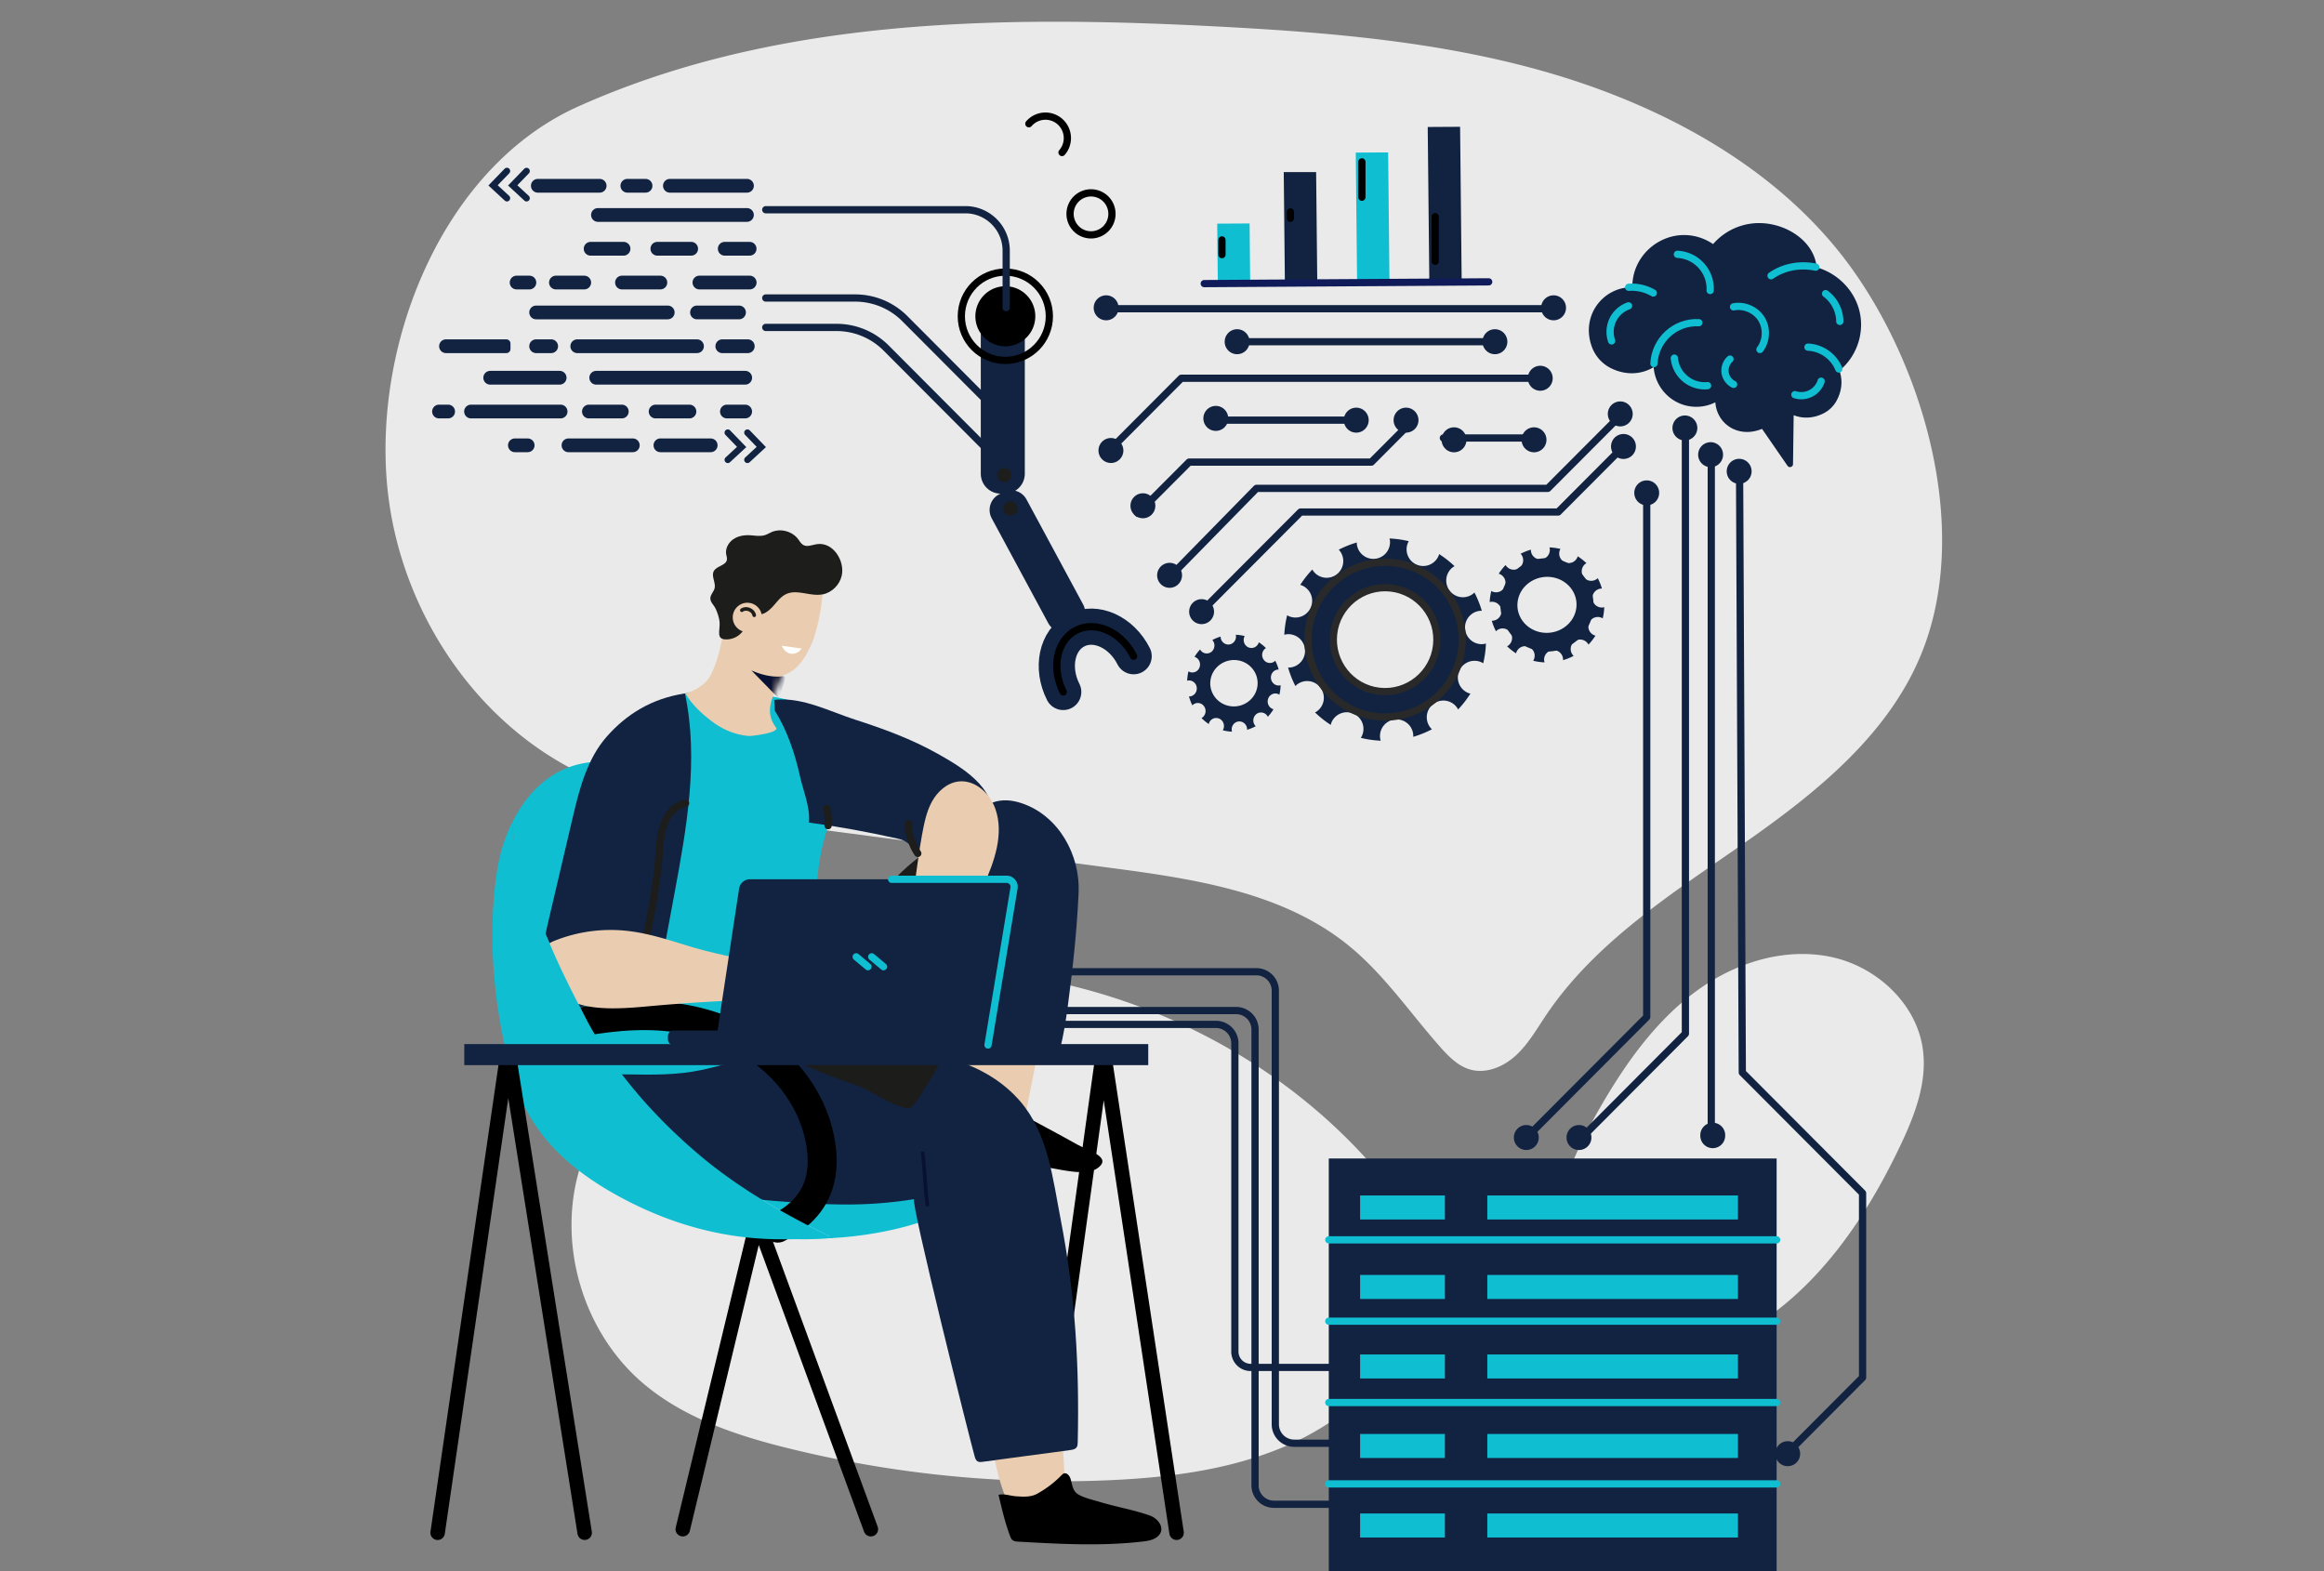
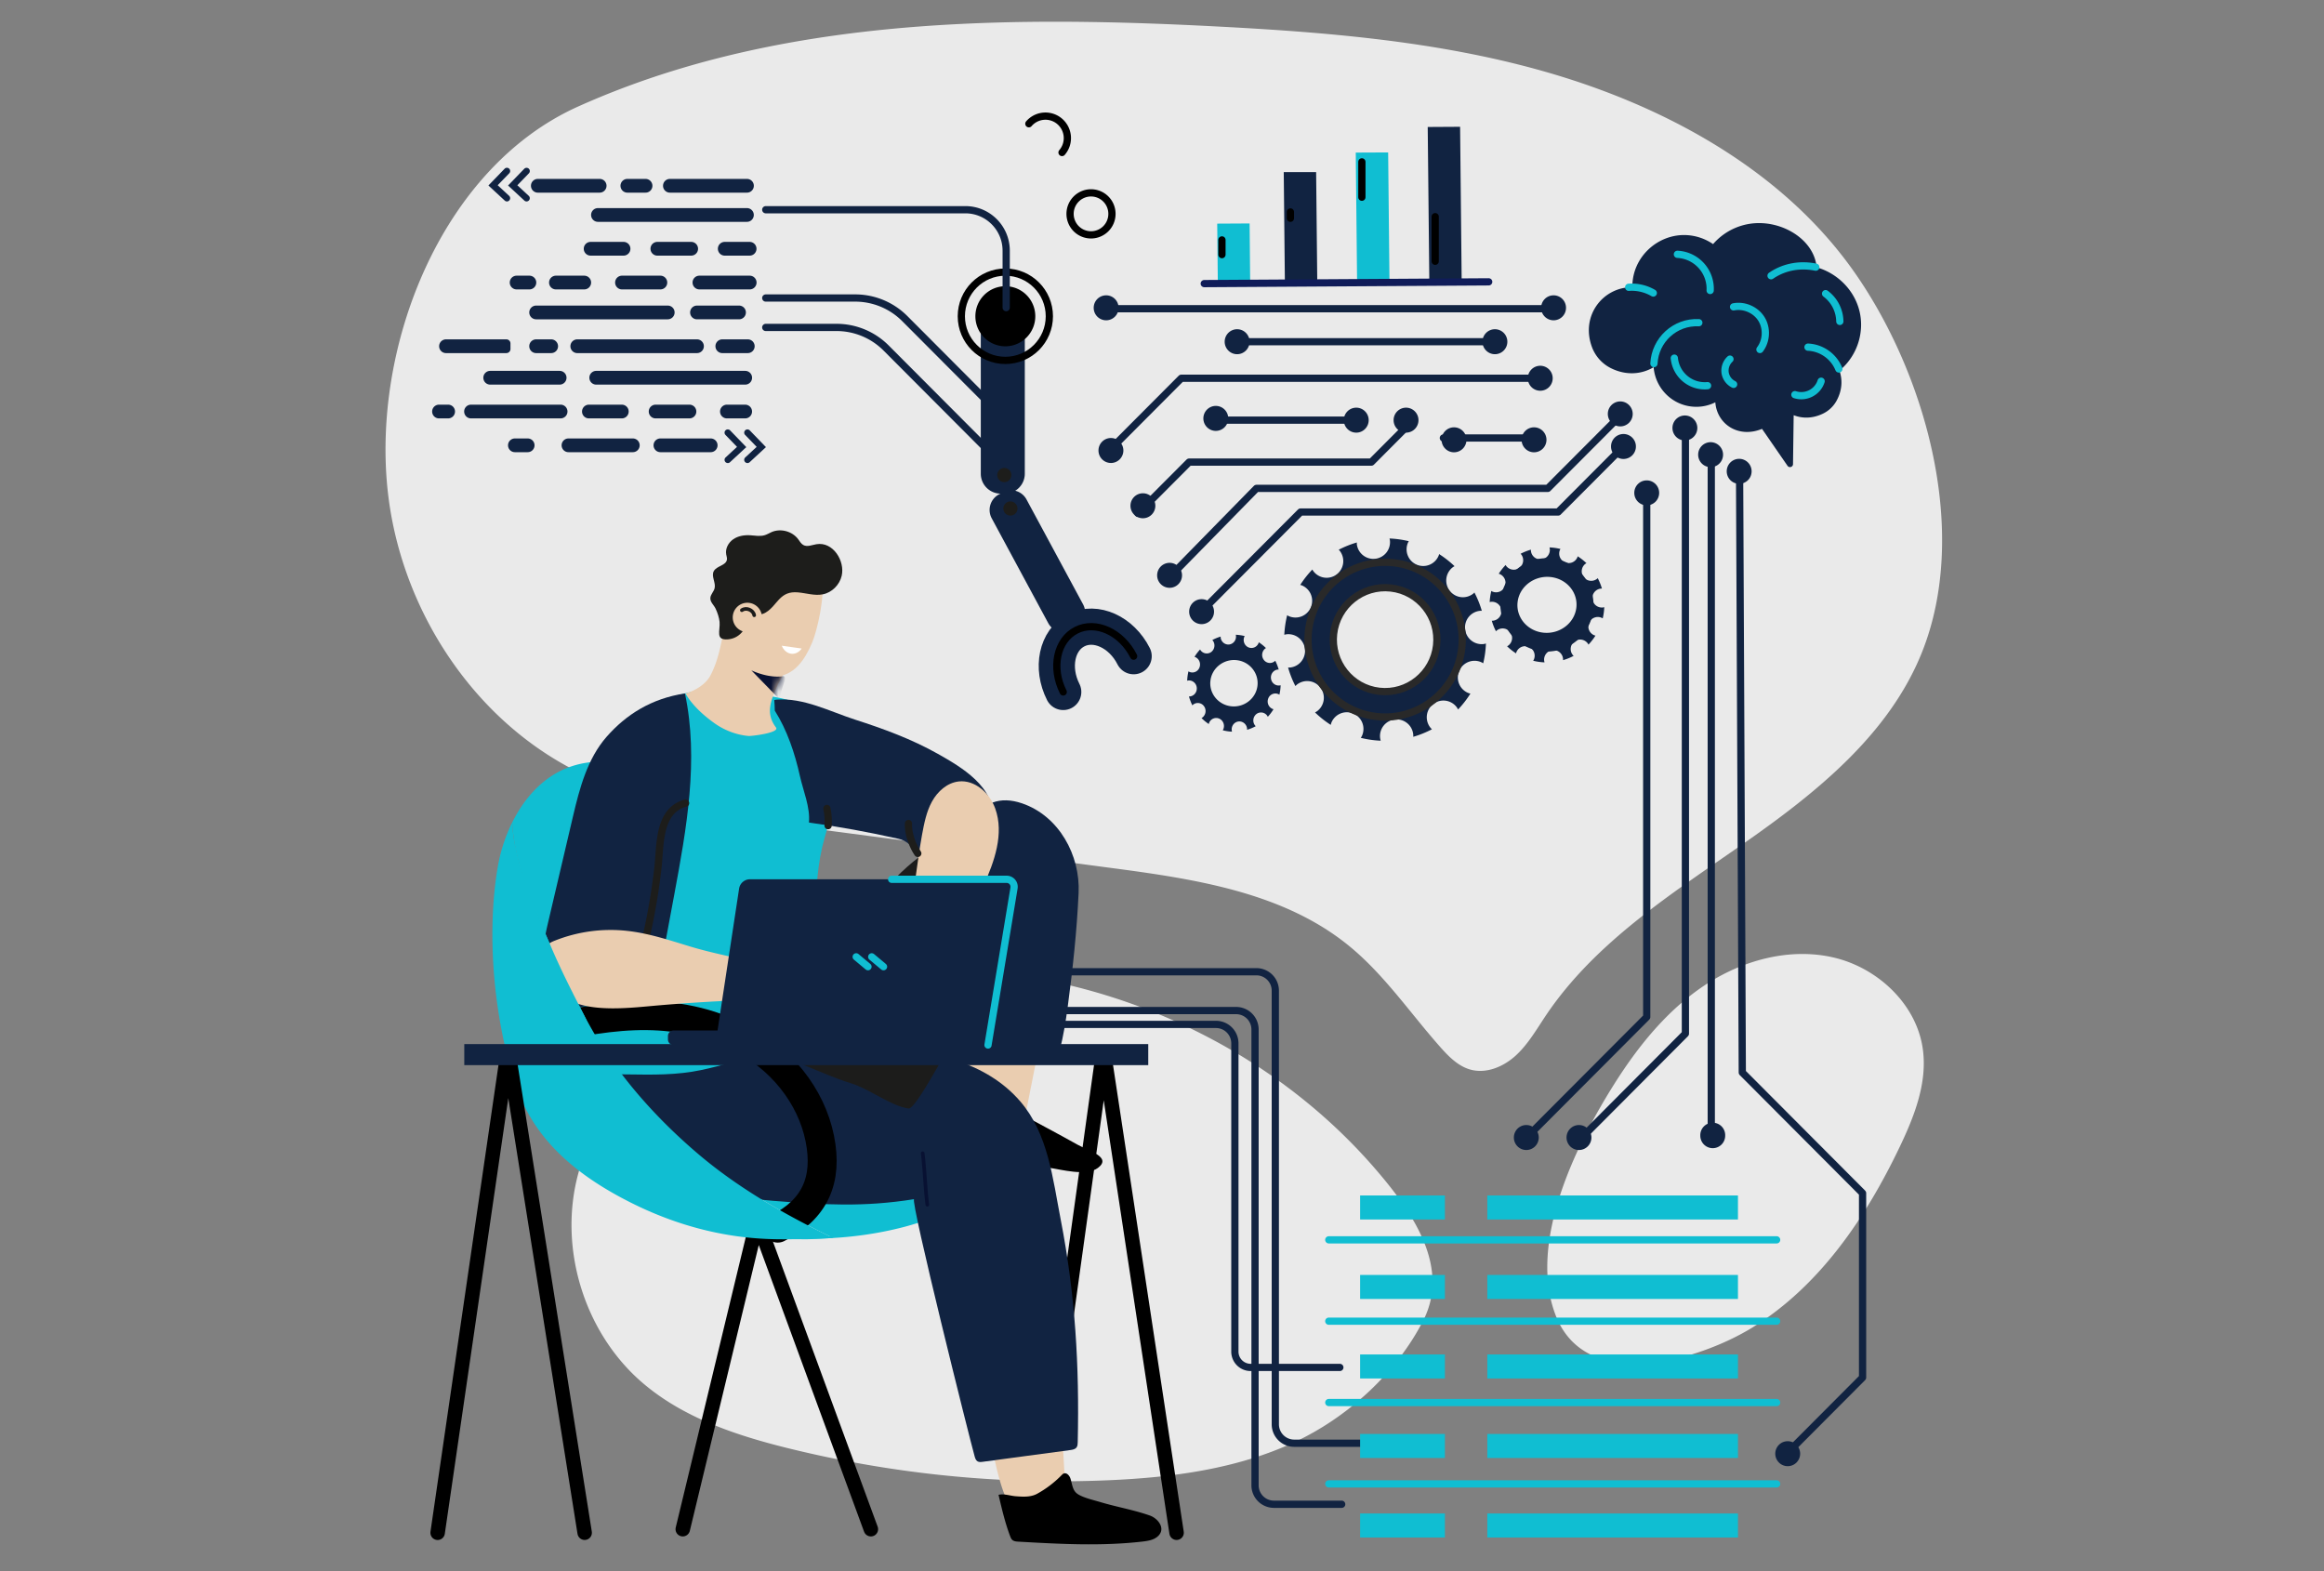
<svg xmlns="http://www.w3.org/2000/svg" width="321" height="217" fill="none">
  <rect width="100%" height="100%" fill="#808080" stroke="none" />
  <g clip-path="url(#a)">
    <path d="M190.034 161.539c-18.111-21.052-47.701-31.486-74.957-26.429-7.66 1.421-15.209 4.023-21.593 8.497-6.395 4.474-11.565 10.947-13.613 18.49-2.77 10.212.778 21.874 8.753 28.799 5.683 4.93 13.074 7.38 20.374 9.176a156.386 156.386 0 0 0 44.142 4.388c8.744-.38 17.614-1.542 25.559-5.215 7.34-3.388 14.213-9.592 17.908-16.897 3.797-7.498-1.718-15.163-6.573-20.809Zm32.833-11.647c3.334-5.311 7.36-10.323 12.576-13.793 5.215-3.469 11.757-5.265 17.852-3.835 6.095 1.431 11.468 6.478 12.301 12.703.621 4.606-1.164 9.176-3.161 13.366-4.697 9.847-11.092 19.287-20.359 25.014-7.37 4.556-22.991 9.248-27.21-1.689-3.863-10.049 2.826-23.517 8.001-31.766ZM132.98 3.294c11.727-.563 23.566-.243 35.232.37 15.199.797 30.494 2.05 45.134 6.22 16.444 4.687 32.868 13.494 42.867 27.824 9.856 14.123 15.905 35.92 9.211 52.503-4.555 11.282-14.574 19.302-24.532 26.257-9.958 6.955-20.556 13.666-27.343 23.756-1.286 1.912-2.445 3.957-4.132 5.524-1.688 1.568-4.082 2.602-6.303 1.994-1.703-.467-3.01-1.801-4.184-3.125-4.158-4.693-7.721-9.978-12.571-13.945-9.114-7.462-21.441-9.278-33.107-10.815-13.145-1.735-26.29-3.475-39.435-5.21-10.375-1.37-22.636-2.988-32.243-7.209-15.382-6.767-26.052-22.558-27.983-39.303C51.273 48.04 60.86 23.24 79.856 14.713 96.549 7.221 114.625 4.172 132.98 3.294Z" fill="#EAEAEA" />
    <path d="M185.317 207.778h-9.358a2.614 2.614 0 0 1-2.608-2.618v-62.958a2.614 2.614 0 0 0-2.607-2.618h-37.108" stroke="#112341" stroke-miterlimit="10" stroke-linecap="round" stroke-linejoin="round" />
    <path d="M188.118 199.347h-9.358a2.614 2.614 0 0 1-2.608-2.618V136.84a2.614 2.614 0 0 0-2.607-2.618h-37.108" stroke="#112341" stroke-miterlimit="10" stroke-linecap="round" stroke-linejoin="round" />
    <path d="M185.063 188.877h-12.322a2.18 2.18 0 0 1-2.175-2.187v-42.576a2.614 2.614 0 0 0-2.608-2.617h-45.515" stroke="#112341" stroke-miterlimit="10" stroke-linecap="round" stroke-linejoin="round" />
    <path d="m143.137 211.714 9.099-65.439c.015-.213.33-.228.361-.015l9.917 65.449m-68.207-.487 10.299-42.692 15.682 42.692" stroke="#000" stroke-width="2" stroke-miterlimit="10" stroke-linecap="round" stroke-linejoin="round" />
    <path d="M71.453 150.476c-.102-.279-.208-.553-.3-.837.092.284.188.563.3.837Z" fill="#7A5CE0" />
    <path d="M74.686 127.516c1.194 2.816 2.526 5.57 3.838 8.33 1.388 2.927 2.8 5.803 4.56 8.532 3.614 5.621 8.183 10.597 13.257 14.929 5.464 4.667 11.747 8.274 18.177 11.414l.158.076a55.04 55.04 0 0 1-4.001.015c-2.663-.086-5.312-.416-7.935-.892 2.333.608 4.697 1.07 7.173 1.146 4.056.132 8.148-.162 12.133-.949 3.95-.776 7.935-2.034 11.305-4.301 1.525-1.025 2.923-2.283 3.996-3.79a12.234 12.234 0 0 0 1.403-2.597c-.026-.096-.041-.198-.066-.299-1.947-7.133-8.159-8.061-13.715-11.226-5.866-3.338-10.883-8.183-14.385-13.966-3.249-5.367-5.16-11.378-7.757-17.059-2.425-5.301-5.572-8.036-11.122-9.978-4.118-1.446-8.667-2.435-12.8-1.04-3.685 1.242-6.41 4.205-8.159 7.756.28 4.804 2.105 9.587 3.94 13.899Z" fill="#10BED2" />
    <path d="M133.153 139.716c.031-2.79-.051-5.326.671-8.106.956-3.678 3.782-5.687 7.31-6.823.773-.248 1.627-.426 2.389-.142.879.33 1.444 1.197 1.789 2.08 1.108 2.841.534 6.026-.061 9.019a71681.83 71681.83 0 0 1-3.98 20.099c-.076.385-.188.821-.534 1.004-.264.142-.589.091-.884.03a38.149 38.149 0 0 1-8.642-2.83c1.159.548 1.932-13.702 1.942-14.331Zm7.229 39.573c2.206-.624 3.309-.822 5.439-1.664.005 9.735 1.367 26.145 1.321 28.945-2.739.31-4.88 1.324-7.65 1.355-2.17-3.374-3.055-12.921-4.285-16.614-.285-.852-1.52-5.113-2.903-9.962a162.159 162.159 0 0 0 8.078-2.06Z" fill="#EACDB0" />
    <path d="M135.319 159.759c3.156.73 6.394 1.065 9.597 1.537 1.688.248 5.134 1.212 6.72.03 2.013-1.496-1.281-2.369-2.775-3.201-2.568-1.44-5.17-2.81-7.757-4.21-2.39-1.294-5.46-4.053-7.895-1.385-1.565 1.715-1.748 4.454-1.926 6.651 1.367.05 2.689.268 4.036.578Z" fill="#000" />
    <path d="M84.268 148.35c1.459-4.621 8.062-5.681 12.144-5.352 8.484.685 16.993.893 25.431 1.583 6.873.563 14.355 2.055 19.083 7.553 3.863 4.495 4.483 10.679 5.581 16.309 2.023 10.425 2.592 20.2 2.353 30.767-.005.248-.015.512-.162.715-.193.259-.549.325-.869.365-4.036.543-8.067 1.086-12.104 1.624-.238.03-.498.06-.706-.066-.229-.137-.32-.416-.392-.67-.63-2.176-8.951-35.449-8.367-35.54-6.969 1.111-12.479.786-19.509.223-4.971-.4-10.024-1.263-14.36-3.728-4.194-2.394-9.81-8.436-8.123-13.783Z" fill="#112341" />
    <path d="M82.245 146.539c.498.751.462 1.441.711 1.847 1.276-.016 2.557.005 3.833.02 3.345.051 6.72.101 10.009-.594 2.862-.603 5.709-1.476 8.464-2.45 4.254-1.501 8.25-2.556 7.935-7.786-.392-6.742-1.205-15.234.691-21.808.767-2.653 1.179-4.632 2.328-7.143.315-.69.63-1.4.676-2.161.031-.543-.076-1.08-.203-1.608-2.12-8.629-9.308-8.73-16.938-9.41-1.179-.106-2.379-.208-3.548-.01-1.443.249-3.126.675-4.376 1.43-6.685 4.023-7.137 10.785-9.15 17.765-1.007 3.491-2.582 6.793-3.589 10.278-2.15 7.452-1.154 15.142 3.157 21.63Z" fill="#10BED2" />
    <path d="M149.023 206.469c.819.462 2.049.735 2.928.999 2.272.685 4.631 1.076 6.873 1.867 1.174.416 2.297 1.892 1.021 2.937-.559.457-1.311.568-2.023.655-5.688.659-11.437.339-17.156.015-.31-.015-.65-.046-.874-.269-.127-.127-.193-.294-.259-.462-.697-1.826-1.174-3.87-1.612-5.737.768-.188 1.576.132 2.349.193 1.001.076 2.089.157 3.004-.35a14.468 14.468 0 0 0 3.345-2.547c.091-.091.188-.193.305-.238.396-.163.788.269.925.68.264.796.274 1.689 1.027 2.166.04.03.091.06.147.091Z" fill="#000" />
    <path d="M132.909 137.87c-.066-.949.005-1.826.885-2.161 1.215-.462 1.626.193 2.409-1.076 1.5-2.44 2.562-5.483 3.579-8.157 1.225-3.221 3.528-7.426 3.406-10.886-.006-.177-.021-.37-.128-.517-.122-.168-.335-.239-.538-.294-1.8-.472-3.686-.421-5.541-.305-12.225.786-19.047 14.087-24.832 23.193-.874 1.375-5.952 7.984-7.284 7.878 4.672.37 8.271 2.744 12.591 4.053 2.654.802 5.571 3.176 8.052 3.515.803.112 4.077-5.925 4.555-6.716 1.25-2.07 3.019-4.433 2.978-6.944-.01-.493-.091-1.051-.132-1.583Z" fill="#1C1C1B" />
    <path d="M147.483 139.021c-.28 2.065-.595 4.048-1.108 6.062-.046.178-.092.36-.214.492-.193.213-.513.244-.803.229-.605-.036-1.195-.213-1.789-.325-3.711-.715-9.882 1.791-12.739-1.679-.574-.695-.757-1.634-.879-2.526-.875-6.473 1.189-12.799 1.103-19.302-.046-3.475 1.24-5.57 2.999-8.406 1.688-2.719 4.061-3.642 7.106-2.607 5.129 1.745 8.067 7.198 7.823 12.382-.239 5.23-.803 10.476-1.499 15.68Z" fill="#112341" />
    <path d="M99.731 88.74c-.05.629 1.261 2.06 1.657 2.511.636.715 1.373 1.273 2.267 1.623 2.323.919 4.758 1.005 6.578-.918.864-.913 1.454-2.05 1.947-3.21.752-1.766 1.794-6.631 1.322-8.488-.433-1.684-2.232-.218-3.874-.78-1.428-.493-2.516-.934-4.041-.665-1.357.238-2.664.913-3.518 2.019-.228.299-.437.598-.63.903-.452.963-.869 1.942-1.169 2.962-.249.852-.336 1.715-.473 2.577-.005.492-.03.979-.066 1.466Z" fill="#EACDB0" />
    <path d="M98.765 99.95c1.352.949 3.02 1.578 4.662 1.71.315.026 4.325-.426 3.751-1.182-1.505-1.993-.681-3.769.259-5.93.143-.335 1.408-2.379 1.276-2.607a.692.692 0 0 0-.142-.183c-.3-.289-.773-.284-1.19-.289a7.453 7.453 0 0 1-4.3-1.425c-.605-.431-1.149-.944-1.673-1.477-.299-.304-.843-1.364-1.296-1.4-.04-.005-.076.02-.112.036-.533 2.146-.793 4.028-1.865 6.082-.829 1.588-2.882 2.38-3.462 2.486.915 1.628 2.547 3.094 4.092 4.18Z" fill="#EACDB0" />
    <path d="M103.264 85.514c.041-.33.081-.736.386-.868.31-.137.641.112.971.188 1.052.238 2.028-.913 2.628-1.639.122-.147.244-.284.366-.41.692-.716 1.398-1.06 2.572-.964 1.159.096 2.318.497 3.457.274 1.266-.249 2.318-1.304 2.613-2.562.477-2.034-1.185-4.748-3.482-4.363-.62.102-1.291.416-1.835.102-.305-.178-.478-.508-.692-.792-.808-1.09-2.394-1.526-3.644-.999-.331.142-.636.34-.976.441-.656.203-1.358.046-2.039.01-.808-.045-1.652.097-2.318.559-.666.461-1.113 1.293-.965 2.09.04.233.132.466.101.705-.107.832-1.428.867-1.82 1.608-.376.71.31 1.582.117 2.364-.117.466-.533.827-.584 1.303-.061.589.483 1.005.716 1.497.26.543.499 1.258.555 1.851.106 1.228-.636 2.552 1.179 2.4 1.484-.132 2.511-1.324 2.694-2.795Z" fill="#1D1D1B" />
    <path d="M126.164 117.234c.716.862 1.301 1.745 3.36 1.608 2.613-.173 5.154-1.507 6.649-3.688.416-.609.757-1.283.854-2.014.594-4.388-4.331-7.234-7.478-9.009-3.604-2.034-7.503-3.465-11.432-4.728-3.482-1.121-7.127-3.064-10.878-2.76-.097.01-.198.026-.295.051.041.487.066.974.071 1.461 1.713 2.704 2.781 5.915 3.472 9.035.447 2.019 1.449 4.342 1.245 6.422 4.148.573 8.276 1.324 12.363 2.247 1.057.244 1.591.802 2.069 1.375Z" fill="#112341" />
-     <path d="M132.421 107.94c-1.591.178-2.923 1.375-3.695 2.78-.773 1.405-1.078 3.014-1.373 4.591-.838 4.51-1.113 9.735-2.623 14.057-.935 2.683-4.58 6.386-2.775 9.45.529.898 1.642 1.406 2.663 1.213 1.81-.34 2.649-2.374 3.422-4.048.991-2.161 2.46-3.825 3.776-5.722 1.642-2.374 2.832-5.286 4.021-7.909 1.525-3.363 2.877-7.193 1.632-10.668-.763-2.13-2.801-3.992-5.048-3.744Z" fill="#EACDB0" />
+     <path d="M132.421 107.94c-1.591.178-2.923 1.375-3.695 2.78-.773 1.405-1.078 3.014-1.373 4.591-.838 4.51-1.113 9.735-2.623 14.057-.935 2.683-4.58 6.386-2.775 9.45.529.898 1.642 1.406 2.663 1.213 1.81-.34 2.649-2.374 3.422-4.048.991-2.161 2.46-3.825 3.776-5.722 1.642-2.374 2.832-5.286 4.021-7.909 1.525-3.363 2.877-7.193 1.632-10.668-.763-2.13-2.801-3.992-5.048-3.744" fill="#EACDB0" />
    <mask id="b" style="mask-type:luminance" maskUnits="userSpaceOnUse" x="90" y="87" width="23" height="25">
      <path d="M112.271 104.303c.016-.071.021-.142.031-.213-.463-1.674-2.857-1.648-4.199-2.354a2.804 2.804 0 0 1-.701-.522c-.026-.025-.056-.051-.077-.081-.421-.457-.681-1.04-.777-1.705-.407-2.698.981-5.128 2.17-7.497a.67.67 0 0 0-.142-.183c-.3-.289-.773-.284-1.19-.289a7.454 7.454 0 0 1-4.3-1.425c-.605-.432-1.149-.944-1.672-1.477-.3-.304-.844-1.364-1.297-1.4-.04-.005-.076.02-.111.036-.534 2.146-.58 4.154-1.866 6.082-.488.725-1.062 1.375-1.749 1.852-.36.345-.798.598-1.398.7-.152.025-.31.04-.467.04-.061.01-.122.026-.188.03a.34.34 0 0 1-.193-.04c-.971-.04-1.973-.274-2.715.3-.35.268-.57.674-.742 1.085-1.266 3.013-.376 6.945 1.22 9.659 1.215 2.069 3.355 3.977 5.678 4.626 2.211.619 4.524.096 6.628-.67.926-.334 1.8-.669 2.644-1.06 2.536-1.167 4.722-2.47 5.388-5.357.005-.035.015-.086.025-.137Z" fill="#fff" />
    </mask>
    <g mask="url(#b)">
      <path d="M103.864 92.63c.061.031.132.062.208.092 1.322.543 2.771.878 4.158.675.346.147.234.436.056.948a34.38 34.38 0 0 0-.661 2.192c-1.281-1.314-2.567-2.628-3.848-3.947.031.016.056.03.087.04Z" fill="#081132" />
    </g>
    <path d="M83.765 101.792c-2.628 3.013-3.706 7.077-4.6 10.881-1.155 4.916-2.309 9.836-3.462 14.752-.27 1.157-.544 2.318-.575 3.505-.056 1.903.493 4.322.936 6.154.569 2.353 1.972 2.206 4.061 1.998 3.304-.33 7.793-1.329 10.024-4.033 1.057-1.283 1.398-2.998 1.708-4.641.422-2.253.839-4.505 1.26-6.762 1.714-9.207 3.432-18.704 1.49-27.865-4.626.695-8.138 2.917-10.842 6.011Z" fill="#112341" />
    <path d="M94.699 110.933c-3.818 1-3.477 5.9-3.823 8.918a88.517 88.517 0 0 1-2.536 13.225" stroke="#1D1D1B" stroke-miterlimit="10" stroke-linecap="round" stroke-linejoin="round" />
    <path d="M135.247 121.713c-1.458 6.316-4.803 15.913-4.864 22.396" stroke="#081132" stroke-width=".5" stroke-miterlimit="10" stroke-linecap="round" stroke-linejoin="round" />
    <path d="M107.981 89.192c.229.593.732 1.03 1.281 1.105.549.076 1.123-.203 1.464-.72" fill="#fff" />
    <path d="M72.632 142.735c10.573-2.41 19.53-4.165 29.046.324 6.196 2.922 10.375 8.37 11.549 14.169 1.174 5.798-.712 9.856-5.805 12.408" stroke="#000" stroke-width="4" stroke-miterlimit="10" stroke-linecap="round" stroke-linejoin="round" />
    <path d="M128.085 166.409c-.289-2.196-.356-4.92-.64-7.117m3.085-13.057c-6.806-1.04-11.183-.127-19.946-.127" stroke="#081132" stroke-width=".5" stroke-miterlimit="10" stroke-linecap="round" stroke-linejoin="round" />
    <path d="M101.21 85.28c0 1.116.905 2.024 2.018 2.024a2.023 2.023 0 0 0 2.018-2.024 2.023 2.023 0 0 0-2.018-2.024 2.02 2.02 0 0 0-2.018 2.024Z" fill="#EACDB0" />
    <path d="M115.143 170.995c-.05-.025-.579-.249-.63-.274-6.43-3.14-12.713-6.747-18.178-11.414-5.073-4.327-9.642-9.308-13.257-14.929-1.753-2.729-3.166-5.605-4.56-8.532-1.31-2.765-2.642-5.514-3.837-8.33-1.83-4.317-3.655-9.095-3.95-13.894a22.79 22.79 0 0 0-2.008 6.295c-1.55 9.309-.488 20.717 2.425 29.717.092.284.203.558.3.837 1.942 5.356 5.861 10.14 13.201 14.315 13.013 7.401 23.332 6.29 25.996 6.382 1.332.045 3.167-.117 4.498-.173Z" fill="#10BED2" />
    <path d="M89.25 129.018c2.048.446 4.056 1.106 6.064 1.714 3.192.969 6.425 1.527 9.663 2.395.92.248 1.855.487 2.811.497 1.637.015 3.223-.649 4.86-.685 2.19-.051 4.33 1.177 5.52 3.003 2.003 3.074-1.317 2.252-3.411 2.222-1.632-.025-3.263-.046-4.89-.071-6.41-.091-12.474.233-18.904.776-3.493.294-9.587 1.116-12.693-.964-1.51-1.009-4-5.93-2.613-7.401.26-.274.62-.431.97-.573a20.85 20.85 0 0 1 9.928-1.36c.905.097 1.805.249 2.694.447Z" fill="#EACDB0" />
    <path d="M70.177 128.206c.107 1.314.32 2.623.529 3.896.264 1.623.534 3.252.93 4.845.35 1.4.819 2.81 1.728 3.926 1.495 1.831 4.214 2.546 6.44 1.806 1.755-.578 1.51-1.208.763-2.663-1.55-3.024-3.161-6.189-4.493-9.334-1.347-3.186-2.593-6.204-3.696-9.486a43.108 43.108 0 0 1-.666-2.085 24.255 24.255 0 0 1-.686-3.191c.137.959-.147 2.171-.244 3.135a79.053 79.053 0 0 1-.391 3.282c-.275 1.943-.376 3.896-.214 5.869Z" fill="#10BED2" />
    <path d="m60.448 211.714 9.536-65.439c.02-.213.346-.228.376-.015l10.395 65.449" stroke="#000" stroke-width="2" stroke-miterlimit="10" stroke-linecap="round" stroke-linejoin="round" />
    <path d="M158.6 144.216H64.128v2.907H158.6v-2.907Z" fill="#112341" />
    <path d="M104.174 84.986c-.122-.73-1.113-1.136-1.708-.7" stroke="#1C1C1B" stroke-width=".5" stroke-miterlimit="10" stroke-linecap="round" stroke-linejoin="round" />
    <path d="M135.552 144.343h-42.52a.771.771 0 0 1-.773-.771v-.462c0-.426.345-.771.772-.771h42.521c.427 0 .773.345.773.771v.462a.772.772 0 0 1-.773.771Z" fill="#112341" />
    <path d="M136.468 144.343H98.806l3.279-21.585a1.525 1.525 0 0 1 1.494-1.309h34.673c.894 0 1.57.807 1.433 1.71l-3.217 21.184Z" fill="#112341" />
    <path d="m120.405 132.163 1.631 1.365m-3.777-1.365 1.632 1.365" stroke="#10BED2" stroke-miterlimit="10" stroke-linecap="round" stroke-linejoin="round" />
    <path d="M125.483 113.744c-.102 1.41.65 3.241 1.286 4.134" stroke="#1D1D1B" stroke-miterlimit="10" stroke-linecap="round" stroke-linejoin="round" />
    <path d="M211.455 75.921a8.069 8.069 0 0 0-1.423.568c.03.036.066.066.091.102.438.578.321 1.4-.254 1.836a1.304 1.304 0 0 1-1.83-.259c-.03-.04-.051-.086-.076-.127a7.79 7.79 0 0 0-.951 1.208c.046.015.092.025.138.046.666.284.976 1.05.696 1.72a1.304 1.304 0 0 1-1.713.694c-.051-.02-.097-.05-.147-.081a8.03 8.03 0 0 0-.224 1.537.793.793 0 0 1 .158-.036 1.308 1.308 0 0 1 1.458 1.142 1.308 1.308 0 0 1-1.138 1.46c-.061.011-.122.006-.188.006.147.512.34 1 .574 1.456a1.82 1.82 0 0 1 .137-.127 1.303 1.303 0 0 1 1.83.259c.437.578.321 1.4-.254 1.836-.056.04-.112.071-.173.107.376.365.793.695 1.236.979a.895.895 0 0 1 .061-.193 1.304 1.304 0 0 1 1.713-.695c.665.284.976 1.05.696 1.72a2.245 2.245 0 0 1-.102.187 7.626 7.626 0 0 0 1.566.224 1.33 1.33 0 0 1-.046-.203 1.309 1.309 0 1 1 2.598-.32c.01.071.01.147.005.218a7.582 7.582 0 0 0 1.464-.593 1.378 1.378 0 0 1-.143-.153c-.437-.578-.32-1.4.255-1.836a1.303 1.303 0 0 1 1.83.259c.04.056.076.117.106.177.361-.38.687-.796.966-1.243a1.252 1.252 0 0 1-.183-.055 1.315 1.315 0 0 1-.696-1.72 1.304 1.304 0 0 1 1.713-.695c.061.025.117.06.168.091a7.8 7.8 0 0 0 .213-1.552c-.056.015-.112.03-.173.04a1.309 1.309 0 0 1-1.459-1.14 1.31 1.31 0 0 1 1.139-1.462c.056-.005.117-.005.173-.005a8.323 8.323 0 0 0-.58-1.44c-.035.035-.071.076-.117.106a1.304 1.304 0 0 1-1.83-.259c-.437-.578-.32-1.4.255-1.836.04-.03.086-.056.132-.081a8.098 8.098 0 0 0-1.21-.949c-.015.046-.025.092-.041.137a1.304 1.304 0 0 1-1.713.695 1.314 1.314 0 0 1-.696-1.72c.02-.045.046-.086.071-.126a7.9 7.9 0 0 0-1.515-.213c.01.045.026.086.031.132a1.31 1.31 0 1 1-2.598.32v-.143Zm1.561 2.323a5.336 5.336 0 0 1 5.942 4.647c.361 2.927-1.713 5.595-4.631 5.96a5.335 5.335 0 0 1-5.942-4.646c-.361-2.927 1.713-5.595 4.631-5.96Z" fill="#112341" />
    <path d="M212.96 89.952c3.522.396 6.704-2.156 7.101-5.691.396-3.53-2.15-6.727-5.673-7.122-3.523-.396-6.705 2.156-7.101 5.686-.392 3.536 2.15 6.732 5.673 7.127Zm-3.34-6.817c.259-2.12 2.293-3.663 4.529-3.435 2.237.229 3.843 2.136 3.579 4.256-.259 2.12-2.293 3.663-4.529 3.435-2.237-.224-3.843-2.13-3.579-4.256Zm-41.011 4.793a6.105 6.105 0 0 0-1.159.477l.076.087a1.132 1.132 0 0 1-.203 1.547 1.043 1.043 0 0 1-1.495-.224c-.025-.035-.041-.07-.066-.106-.29.314-.549.654-.773 1.02.036.01.077.02.112.035.544.239.798.888.569 1.45a1.048 1.048 0 0 1-1.397.584c-.041-.02-.082-.045-.117-.066a6.405 6.405 0 0 0-.178 1.294c.04-.01.086-.025.132-.03.585-.072 1.118.36 1.189.963.072.604-.34 1.157-.925 1.233-.051.005-.101.005-.152.005.122.431.279.842.473 1.233.035-.036.071-.076.111-.107a1.043 1.043 0 0 1 1.495.223 1.13 1.13 0 0 1-.204 1.548.785.785 0 0 1-.142.086c.31.31.646.588 1.007.827.015-.056.025-.107.045-.163a1.05 1.05 0 0 1 1.398-.583c.544.238.798.888.57 1.451a1.551 1.551 0 0 1-.082.157c.412.107.839.173 1.276.193a.964.964 0 0 1-.035-.173c-.077-.608.34-1.156.925-1.232.584-.071 1.118.36 1.189.963.005.061.005.122.005.183a6.184 6.184 0 0 0 1.195-.497c-.041-.041-.082-.081-.117-.127a1.132 1.132 0 0 1 .203-1.547 1.043 1.043 0 0 1 1.495.223c.035.046.061.102.086.152.295-.32.559-.67.788-1.045-.051-.015-.102-.025-.152-.05-.544-.239-.799-.888-.57-1.451a1.05 1.05 0 0 1 1.398-.584c.051.02.092.051.137.082.097-.427.158-.863.168-1.31-.046.011-.091.026-.142.031-.585.071-1.119-.36-1.19-.964-.076-.608.341-1.156.925-1.232.046-.005.097-.005.143-.005a7.058 7.058 0 0 0-.478-1.218c-.031.03-.061.061-.097.092a1.042 1.042 0 0 1-1.494-.224 1.132 1.132 0 0 1 .203-1.547c.036-.025.071-.045.107-.066a6.51 6.51 0 0 0-.991-.801 1.05 1.05 0 0 1-1.434.7c-.544-.239-.798-.888-.569-1.451.015-.04.036-.071.056-.107a6.256 6.256 0 0 0-1.235-.182c.01.035.02.07.025.111.076.61-.341 1.157-.925 1.233-.585.071-1.118-.36-1.19-.964.011-.05.011-.086.011-.127Zm1.275 1.963c2.379-.299 4.555 1.462 4.855 3.937.3 2.47-1.383 4.718-3.762 5.017-2.379.3-4.554-1.461-4.854-3.936-.3-2.47 1.383-4.718 3.761-5.018Z" fill="#112341" />
    <path d="M169.94 99.119c2.527.3 4.804-1.583 5.078-4.205.275-2.618-1.555-4.997-4.081-5.296-2.527-.3-4.804 1.582-5.079 4.205-.279 2.618 1.556 4.997 4.082 5.296Zm-2.75-5.098c.204-1.755 1.83-3.029 3.62-2.836 1.789.193 3.08 1.78 2.877 3.536-.204 1.755-1.83 3.028-3.62 2.835-1.794-.192-3.085-1.78-2.877-3.535Zm20.221-19.089a13.57 13.57 0 0 0-2.501 1c.056.06.117.11.163.177a2.312 2.312 0 0 1-.447 3.231 2.297 2.297 0 0 1-3.223-.451c-.056-.071-.092-.152-.137-.224a14.088 14.088 0 0 0-1.673 2.126c.082.025.163.04.244.076a2.306 2.306 0 0 1 1.22 3.023 2.303 2.303 0 0 1-3.014 1.228c-.092-.04-.173-.091-.254-.142-.219.878-.351 1.78-.397 2.704.092-.026.183-.05.28-.066a2.303 2.303 0 0 1 2.567 2.009 2.303 2.303 0 0 1-1.998 2.572c-.112.015-.218.01-.325.005a13.76 13.76 0 0 0 1.011 2.561c.077-.076.153-.157.239-.223a2.297 2.297 0 0 1 3.223.452 2.311 2.311 0 0 1-.447 3.231 2.321 2.321 0 0 1-.305.183 13.885 13.885 0 0 0 2.17 1.719c.031-.111.056-.223.102-.335a2.302 2.302 0 0 1 3.014-1.227 2.305 2.305 0 0 1 1.22 3.023c-.05.117-.117.229-.183.33.89.223 1.81.355 2.75.396a2.171 2.171 0 0 1-.081-.355 2.302 2.302 0 0 1 1.998-2.572 2.303 2.303 0 0 1 2.567 2.009c.015.126.015.253.01.38a14.022 14.022 0 0 0 2.582-1.04 2.077 2.077 0 0 1-.249-.269 2.312 2.312 0 0 1 .447-3.231 2.297 2.297 0 0 1 3.223.451c.076.102.132.208.188.315a13.94 13.94 0 0 0 1.703-2.192c-.112-.03-.218-.055-.325-.101a2.307 2.307 0 0 1 1.794-4.251c.107.046.204.107.3.162a13.76 13.76 0 0 0 .376-2.729c-.101.025-.198.056-.305.071a2.303 2.303 0 0 1-2.567-2.009 2.303 2.303 0 0 1 1.998-2.572c.102-.015.203-.01.305-.005a13.781 13.781 0 0 0-1.022-2.531c-.066.066-.127.132-.203.188a2.297 2.297 0 0 1-3.223-.452 2.312 2.312 0 0 1 .447-3.231c.077-.056.158-.097.234-.142a14.024 14.024 0 0 0-2.13-1.67c-.025.082-.04.163-.076.24A2.303 2.303 0 0 1 195.687 78a2.307 2.307 0 0 1-1.22-3.023c.035-.082.081-.153.122-.224a14.044 14.044 0 0 0-2.664-.375c.016.076.041.152.051.228a2.303 2.303 0 0 1-1.998 2.572 2.304 2.304 0 0 1-2.567-2.009c-.005-.076 0-.157 0-.238Zm2.827 4.743c4.778-.593 9.134 2.81 9.724 7.604.589 4.794-2.801 9.162-7.579 9.755s-9.135-2.81-9.724-7.604c-.595-4.794 2.8-9.162 7.579-9.755Z" fill="#112341" />
    <path d="M190.131 98.972c5.835.654 11.117-3.576 11.773-9.43.655-5.855-3.564-11.15-9.399-11.81-5.836-.654-11.117 3.571-11.773 9.43-.656 5.854 3.563 11.155 9.399 11.81Zm-5.927-11.419c.437-3.931 3.985-6.777 7.909-6.336 3.919.441 6.756 3.997 6.314 7.934-.437 3.931-3.986 6.777-7.91 6.336-3.919-.441-6.75-3.997-6.313-7.934Z" fill="#112341" stroke="#292929" stroke-miterlimit="10" stroke-linecap="round" stroke-linejoin="round" />
    <path d="M142.11 17.092a3.022 3.022 0 0 1 4.27-.314 3.042 3.042 0 0 1 .31 4.286m4.005 11.378a2.897 2.897 0 0 0 2.893-2.901 2.897 2.897 0 0 0-2.893-2.902 2.897 2.897 0 0 0-2.892 2.902 2.897 2.897 0 0 0 2.892 2.901Z" stroke="#000" stroke-miterlimit="10" stroke-linecap="round" stroke-linejoin="round" />
    <path d="M225.47 39.676c-.061-4.17 3.532-7.39 7.467-7.203a7.127 7.127 0 0 1 3.68 1.243 8.409 8.409 0 0 1 6.766-2.892c3.68.178 7.238 2.674 7.538 6.098 3.604 1.03 6.319 4.383 6.131 8.299a8.28 8.28 0 0 1-2.979 5.98c.437 1.243.391 2.7-.402 4.155a4.24 4.24 0 0 1-1.901 1.79c-1.469.696-2.852.66-4.021.204l-.091 6.757c-.005.406-.529.563-.758.233l-3.522-5.103c-3.284 1.35-6.232-.675-6.451-3.668a5.832 5.832 0 0 1-2.902.614c-3.015-.142-5.383-2.521-5.617-5.463-1.647.984-3.792 1.192-5.927.121a5.329 5.329 0 0 1-2.578-2.86c-1.652-4.384 1.546-8.366 5.567-8.305Z" fill="#112341" />
    <path d="M249.727 47.95a4.855 4.855 0 0 1 4.26 3.013l-4.26-3.013Z" fill="#112341" />
    <path d="M249.727 47.95a4.855 4.855 0 0 1 4.26 3.013" stroke="#10BED2" stroke-miterlimit="10" stroke-linecap="round" stroke-linejoin="round" />
    <path d="M228.448 50.222c.158-3.277 2.933-5.808 6.202-5.65l-6.202 5.65Z" fill="#112341" />
    <path d="M228.448 50.222c.158-3.277 2.933-5.808 6.202-5.65" stroke="#10BED2" stroke-miterlimit="10" stroke-linecap="round" stroke-linejoin="round" />
    <path d="M224.961 39.681a5.928 5.928 0 0 1 3.396.792l-3.396-.792Z" fill="#112341" />
    <path d="M224.961 39.681a5.928 5.928 0 0 1 3.396.792" stroke="#10BED2" stroke-miterlimit="10" stroke-linecap="round" stroke-linejoin="round" />
    <path d="M231.691 35.126a4.767 4.767 0 0 1 4.524 4.997l-4.524-4.997Z" fill="#112341" />
    <path d="M231.691 35.126a4.767 4.767 0 0 1 4.524 4.997" stroke="#10BED2" stroke-miterlimit="10" stroke-linecap="round" stroke-linejoin="round" />
    <path d="M235.855 53.271a4.22 4.22 0 0 1-4.591-3.804l4.591 3.804Z" fill="#112341" />
    <path d="M235.855 53.271a4.22 4.22 0 0 1-4.591-3.804" stroke="#10BED2" stroke-miterlimit="10" stroke-linecap="round" stroke-linejoin="round" />
    <path d="M222.603 47.087a3.806 3.806 0 0 1 2.338-4.839l-2.338 4.84Z" fill="#112341" />
-     <path d="M222.603 47.087a3.806 3.806 0 0 1 2.338-4.839" stroke="#10BED2" stroke-miterlimit="10" stroke-linecap="round" stroke-linejoin="round" />
    <path d="M251.541 52.657a2.877 2.877 0 0 1-3.624 1.857l3.624-1.857Z" fill="#112341" />
    <path d="M251.541 52.657a2.877 2.877 0 0 1-3.624 1.857" stroke="#10BED2" stroke-miterlimit="10" stroke-linecap="round" stroke-linejoin="round" />
    <path d="M244.623 38.088c1.744-1.207 3.945-1.643 6.181-1.187l-6.181 1.187Z" fill="#112341" />
    <path d="M244.623 38.088c1.744-1.207 3.945-1.643 6.181-1.187" stroke="#10BED2" stroke-miterlimit="10" stroke-linecap="round" stroke-linejoin="round" />
    <path d="M252.156 40.559a4.873 4.873 0 0 1 1.968 3.835l-1.968-3.835Z" fill="#112341" />
    <path d="M252.156 40.559a4.873 4.873 0 0 1 1.968 3.835" stroke="#10BED2" stroke-miterlimit="10" stroke-linecap="round" stroke-linejoin="round" />
    <path d="M239.443 42.385c1.464-.294 3.071.406 3.859 1.68.787 1.272.696 3.028-.214 4.21" fill="#112341" />
    <path d="M239.443 42.385c1.464-.294 3.071.406 3.859 1.68.787 1.272.696 3.028-.214 4.21" stroke="#10BED2" stroke-miterlimit="10" stroke-linecap="round" stroke-linejoin="round" />
    <path d="M238.95 49.604a2.183 2.183 0 0 0-.671 1.877 2.156 2.156 0 0 0 1.174 1.608" fill="#112341" />
    <path d="M238.95 49.604a2.183 2.183 0 0 0-.671 1.877 2.156 2.156 0 0 0 1.174 1.608" stroke="#10BED2" stroke-miterlimit="10" stroke-linecap="round" stroke-linejoin="round" />
    <path d="m201.675 17.513.218 21.412-4.468.02-.223-21.406 4.473-.026Z" fill="#112341" />
    <path d="m191.737 21.054.183 17.922-4.473.026-.183-17.928 4.473-.02Z" fill="#10BED2" />
    <path d="m177.316 23.768.158 15.284 4.473-.02-.158-15.264h-4.473Z" fill="#112341" />
    <path d="m172.599 30.865.081 8.218-4.468.02-.086-8.213 4.473-.025Z" fill="#10BED2" />
    <path d="m205.625 38.93-39.289.244" stroke="#101C59" stroke-miterlimit="10" stroke-linecap="round" stroke-linejoin="round" />
    <path d="M188.108 22.358v4.88m10.126 2.688v6.164m-29.453-2.953v2.035m9.455-5.895v.872" stroke="#000" stroke-miterlimit="10" stroke-linecap="round" stroke-linejoin="round" />
    <path d="M114.381 114.048c.056-.796 0-1.603-.168-2.384" stroke="#1D1D1B" stroke-miterlimit="10" stroke-linecap="round" stroke-linejoin="round" />
    <path d="m223.919 57.299-10.131 10.16h-40.239l-12.494 12.749" stroke="#112341" stroke-miterlimit="10" stroke-linecap="round" stroke-linejoin="round" />
    <path d="m224.239 61.672-9.022 9.05h-35.573L165.869 84.54m48.717-41.901h-61.802m59.962 9.607h-49.581l-10.446 10.48m42.226-4.443-5.526 5.545h-25.172l-7.06 7.081m9.764-12.874h20.379M206.484 47.2h-35.608m28.486 13.3h13.013" stroke="#112341" stroke-miterlimit="10" stroke-linecap="round" stroke-linejoin="round" />
    <path d="M216.304 42.517a1.72 1.72 0 0 1-1.718 1.725 1.72 1.72 0 0 1-1.718-1.725 1.72 1.72 0 0 1 1.718-1.725 1.72 1.72 0 0 1 1.718 1.725Zm-61.801 0a1.72 1.72 0 0 1-1.718 1.725 1.72 1.72 0 0 1-1.719-1.725 1.72 1.72 0 0 1 1.719-1.725c.95 0 1.718.771 1.718 1.725Zm57.384 19.956c.949 0 1.718-.772 1.718-1.724 0-.953-.769-1.725-1.718-1.725s-1.718.772-1.718 1.724c0 .953.769 1.725 1.718 1.725ZM187.33 59.76c.949 0 1.718-.773 1.718-1.725 0-.953-.769-1.725-1.718-1.725s-1.718.772-1.718 1.724c0 .953.769 1.725 1.718 1.725Zm8.596-1.725a1.72 1.72 0 0 1-1.718 1.724 1.72 1.72 0 0 1-1.718-1.724 1.72 1.72 0 0 1 1.718-1.725c.945 0 1.718.776 1.718 1.724Zm-27.994 1.481c.949 0 1.719-.772 1.719-1.725 0-.952-.77-1.725-1.719-1.725-.948 0-1.718.773-1.718 1.725 0 .953.77 1.725 1.718 1.725Zm-4.666 19.951a1.72 1.72 0 0 1-1.718 1.725 1.72 1.72 0 0 1-1.718-1.725 1.72 1.72 0 0 1 1.718-1.725c.951 0 1.718.776 1.718 1.725Zm2.704 6.742c.949 0 1.718-.773 1.718-1.725 0-.953-.769-1.725-1.718-1.725s-1.718.772-1.718 1.725c0 .953.769 1.725 1.718 1.725Zm-8.107-14.625c.949 0 1.718-.772 1.718-1.725 0-.952-.769-1.725-1.718-1.725s-1.718.773-1.718 1.725c0 .953.769 1.725 1.718 1.725Zm42.973-9.111c.949 0 1.718-.772 1.718-1.724 0-.953-.769-1.725-1.718-1.725s-1.718.772-1.718 1.724c0 .953.769 1.725 1.718 1.725Zm13.628-10.227a1.72 1.72 0 0 1-1.718 1.725 1.72 1.72 0 0 1-1.718-1.724 1.72 1.72 0 0 1 1.718-1.725 1.72 1.72 0 0 1 1.718 1.724Zm11.494 9.426a1.72 1.72 0 0 1-1.719 1.724 1.72 1.72 0 0 1-1.718-1.724 1.72 1.72 0 0 1 1.718-1.725 1.72 1.72 0 0 1 1.719 1.725Zm-.443-4.5a1.72 1.72 0 0 1-1.718 1.725 1.72 1.72 0 0 1-1.718-1.725 1.72 1.72 0 0 1 1.718-1.725c.946 0 1.718.777 1.718 1.725Zm-19.031-8.248c.949 0 1.718-.772 1.718-1.725 0-.953-.769-1.725-1.718-1.725s-1.718.773-1.718 1.725c0 .953.769 1.725 1.718 1.725Zm-35.608 0c.949 0 1.718-.772 1.718-1.725 0-.953-.769-1.725-1.718-1.725s-1.718.773-1.718 1.725c0 .953.769 1.725 1.718 1.725ZM153.445 63.95c.949 0 1.719-.773 1.719-1.725 0-.953-.77-1.725-1.719-1.725-.948 0-1.718.772-1.718 1.725 0 .952.77 1.724 1.718 1.724Zm-80.34-20.794c0 .523.422.949.946.949h18.182a.947.947 0 0 0 .946-.949.947.947 0 0 0-.946-.948H74.051a.95.95 0 0 0-.946.948Zm28.974-.948h-5.81a.947.947 0 0 0-.945.948c0 .523.422.949.945.949h5.81a.947.947 0 0 0 .946-.949.947.947 0 0 0-.946-.948Zm-5.805 4.666h-16.54a.947.947 0 0 0-.946.949c0 .523.422.949.946.949h16.54a.947.947 0 0 0 .946-.949.947.947 0 0 0-.946-.949Zm2.547.949c0 .523.422.949.945.949h3.523a.947.947 0 0 0 .946-.949.947.947 0 0 0-.946-.949h-3.523a.947.947 0 0 0-.945.949Zm-22.686-.949H74.05a.947.947 0 0 0-.946.949c0 .523.422.949.946.949h2.084a.947.947 0 0 0 .945-.949.95.95 0 0 0-.945-.949Zm-6.197 0h-8.336a.947.947 0 0 0-.946.949c0 .523.422.949.946.949h8.336c.315 0 .57-.254.57-.569v-.755a.569.569 0 0 0-.57-.574Zm11.468 5.301c0 .523.422.95.945.95h20.582a.947.947 0 0 0 .946-.95.947.947 0 0 0-.946-.948H82.351a.947.947 0 0 0-.945.948Zm-14.645 0c0 .523.422.95.946.95h9.597a.947.947 0 0 0 .945-.95.947.947 0 0 0-.945-.948h-9.597a.947.947 0 0 0-.946.948Zm-7.071 4.667c0 .523.422.949.946.949h1.266a.947.947 0 0 0 .945-.949.947.947 0 0 0-.945-.948h-1.266a.95.95 0 0 0-.946.948Zm4.423 0c0 .523.422.949.945.949h12.378a.947.947 0 0 0 .945-.949.947.947 0 0 0-.945-.948H65.053a.946.946 0 0 0-.94.948Zm16.281 0c0 .523.422.949.946.949h4.55a.947.947 0 0 0 .945-.949.947.947 0 0 0-.946-.948h-4.55a.95.95 0 0 0-.945.948Zm9.216 0c0 .523.422.949.946.949h4.676a.947.947 0 0 0 .946-.949.947.947 0 0 0-.946-.948h-4.676a.947.947 0 0 0-.946.948Zm9.847 0c0 .523.422.949.945.949h2.526a.947.947 0 0 0 .946-.949.947.947 0 0 0-.946-.948h-2.526a.95.95 0 0 0-.945.948ZM70.172 61.51c0 .522.422.948.946.948h1.768a.947.947 0 0 0 .946-.949.947.947 0 0 0-.946-.948h-1.768a.947.947 0 0 0-.946.948Zm7.401 0c0 .522.422.948.946.948h8.89a.947.947 0 0 0 .946-.949.947.947 0 0 0-.946-.948h-8.89a.947.947 0 0 0-.946.948Zm12.698 0c0 .522.422.948.946.948h6.948a.947.947 0 0 0 .946-.949.947.947 0 0 0-.946-.948h-6.948a.947.947 0 0 0-.946.948Zm-8.626-31.817c0 .522.422.948.945.948h20.582a.947.947 0 0 0 .946-.948.947.947 0 0 0-.946-.949H82.59a.944.944 0 0 0-.945.949Zm7.523-4.981h-2.516a.947.947 0 0 0-.946.948c0 .523.422.949.946.949h2.516a.947.947 0 0 0 .946-.949.95.95 0 0 0-.946-.948Zm-6.338 0h-8.546a.947.947 0 0 0-.945.948c0 .523.422.949.945.949h8.545a.947.947 0 0 0 .946-.949.947.947 0 0 0-.946-.948Zm8.752.948c0 .523.422.949.946.949h10.649a.947.947 0 0 0 .946-.949.947.947 0 0 0-.946-.948H92.523a.946.946 0 0 0-.94.948Zm-10.949 8.7c0 .522.422.949.946.949h4.55a.947.947 0 0 0 .945-.95.947.947 0 0 0-.946-.948h-4.55a.947.947 0 0 0-.945.949Zm9.217 0c0 .522.421.949.945.949h4.676a.947.947 0 0 0 .946-.95.947.947 0 0 0-.946-.948h-4.676a.947.947 0 0 0-.946.949Zm9.307 0c0 .522.422.949.945.949h3.441a.947.947 0 0 0 .946-.95.947.947 0 0 0-.946-.948h-3.441a.944.944 0 0 0-.945.949Zm-14.193 4.667c0 .522.422.948.946.948h5.307a.947.947 0 0 0 .945-.948.947.947 0 0 0-.945-.949H85.91a.947.947 0 0 0-.946.949Zm-14.554 0c0 .522.423.948.946.948h1.77a.947.947 0 0 0 .945-.948.947.947 0 0 0-.946-.949h-1.769a.944.944 0 0 0-.945.949Zm5.43 0c0 .522.422.948.945.948H80.7a.947.947 0 0 0 .946-.948.947.947 0 0 0-.946-.949h-3.914a.944.944 0 0 0-.945.949Zm19.82 0c0 .522.421.948.945.948h6.949a.947.947 0 0 0 .945-.948.947.947 0 0 0-.945-.949h-6.95a.944.944 0 0 0-.945.949ZM70.02 27.826a.449.449 0 0 1-.305-.122l-2.252-2.085 2.231-2.308a.448.448 0 1 1 .646.624l-1.596 1.649 1.575 1.46a.448.448 0 0 1 .026.635.424.424 0 0 1-.326.147Z" fill="#112341" />
    <path d="M72.729 27.826a.449.449 0 0 1-.305-.122l-2.247-2.08 2.232-2.308a.448.448 0 1 1 .645.624l-1.596 1.649 1.576 1.461a.448.448 0 0 1-.305.776Zm30.514 36.134a.467.467 0 0 1-.33-.142.448.448 0 0 1 .025-.635l1.576-1.46-1.596-1.65a.448.448 0 0 1 .01-.633.45.45 0 0 1 .636.01l2.231 2.308-2.252 2.085a.43.43 0 0 1-.3.116Z" fill="#112341" />
    <path d="M100.529 63.96a.466.466 0 0 1-.33-.142.448.448 0 0 1 .025-.635l1.576-1.46-1.596-1.65a.448.448 0 1 1 .645-.623l2.232 2.308-2.252 2.085a.422.422 0 0 1-.3.116Zm38.261 4.225h-.559a2.756 2.756 0 0 1-2.76-2.754V45.246a2.756 2.756 0 0 1 2.76-2.755h.559a2.756 2.756 0 0 1 2.76 2.755v20.18a2.757 2.757 0 0 1-2.76 2.76Z" fill="#112341" />
    <path d="m148.616 86.757-.544.294a2.42 2.42 0 0 1-3.283-.98l-7.808-14.477a2.433 2.433 0 0 1 .976-3.292l.544-.294a2.419 2.419 0 0 1 3.283.979l7.808 14.477a2.426 2.426 0 0 1-.976 3.293Z" fill="#112341" />
    <path d="M146.857 95.578c-1.692-3.348-.889-7.168 1.8-8.532 2.684-1.365 6.232.243 7.925 3.591" stroke="#112341" stroke-width="5" stroke-miterlimit="10" stroke-linecap="round" stroke-linejoin="round" />
    <path d="M138.719 66.597a.978.978 0 0 0 .976-.979.978.978 0 0 0-.976-.979.978.978 0 0 0-.976.98c0 .54.437.978.976.978Zm1.82 3.643a.976.976 0 1 1-1.952 0c0-.543.437-.98.976-.98.534 0 .976.442.976.98Z" fill="#1D1D1B" />
    <path d="M138.862 49.781c3.357 0 6.079-2.73 6.079-6.097 0-3.368-2.722-6.098-6.079-6.098-3.358 0-6.08 2.73-6.08 6.098 0 3.367 2.722 6.097 6.08 6.097Z" stroke="#000" stroke-miterlimit="10" stroke-linecap="round" stroke-linejoin="round" />
    <path d="M138.862 47.833a4.143 4.143 0 0 0 4.137-4.15 4.143 4.143 0 0 0-4.137-4.149 4.143 4.143 0 0 0-4.138 4.15 4.143 4.143 0 0 0 4.138 4.15Z" fill="#000" />
    <path d="M146.857 95.578c-1.692-3.348-.889-7.168 1.8-8.532 2.684-1.365 6.232.243 7.925 3.591" stroke="#000" stroke-miterlimit="10" stroke-linecap="round" stroke-linejoin="round" />
    <path d="M138.979 42.492v-7.863c0-3.13-2.527-5.661-5.643-5.661H105.77m0 12.195h12.352a9.681 9.681 0 0 1 6.852 2.845l11.712 11.749" stroke="#112341" stroke-miterlimit="10" stroke-linecap="round" stroke-linejoin="round" />
    <path d="M105.77 45.226h9.775a9.683 9.683 0 0 1 6.852 2.846l14.106 14.148" stroke="#112341" stroke-miterlimit="10" stroke-linecap="round" stroke-linejoin="round" />
    <path d="m136.467 144.343 3.594-21.681a1.035 1.035 0 0 0-1.021-1.208h-15.88" stroke="#10BED2" stroke-miterlimit="10" stroke-linecap="round" stroke-linejoin="round" />
-     <path d="M245.396 160.018h-61.858V217h61.858v-56.982Z" fill="#112341" />
    <path d="M245.396 171.254h-61.858m61.858 11.236h-61.858m61.858 11.236h-61.858m61.858 11.236h-61.858" stroke="#10BED2" stroke-miterlimit="10" stroke-linecap="round" stroke-linejoin="round" />
    <path d="M199.576 209.051h-11.712v3.318h11.712v-3.318Zm40.477 0h-34.621v3.318h34.621v-3.318Zm-40.477-10.983h-11.712v3.318h11.712v-3.318Zm40.477 0h-34.621v3.318h34.621v-3.318Zm-40.477-10.982h-11.712v3.317h11.712v-3.317Zm40.477 0h-34.621v3.317h34.621v-3.317Zm-40.477-10.983h-11.712v3.318h11.712v-3.318Zm40.477 0h-34.621v3.318h34.621v-3.318Zm-40.477-10.977h-11.712v3.317h11.712v-3.317Zm40.477 0h-34.621v3.317h34.621v-3.317Z" fill="#10BED2" />
    <path d="M227.452 69.803c.949 0 1.718-.772 1.718-1.724 0-.953-.769-1.725-1.718-1.725s-1.718.772-1.718 1.725c0 .952.769 1.724 1.718 1.724Zm14.487-4.703a1.72 1.72 0 0 1-1.718 1.726 1.72 1.72 0 0 1-1.718-1.725 1.72 1.72 0 0 1 1.718-1.725 1.72 1.72 0 0 1 1.718 1.725Zm-3.944-2.297a1.72 1.72 0 0 1-1.719 1.725 1.72 1.72 0 0 1-1.718-1.725 1.72 1.72 0 0 1 1.718-1.725 1.72 1.72 0 0 1 1.719 1.725Zm-5.272-1.963c.949 0 1.718-.772 1.718-1.725 0-.953-.769-1.725-1.718-1.725s-1.718.773-1.718 1.725c0 .953.769 1.725 1.718 1.725Z" fill="#112341" />
    <path d="m240.272 64.249.381 83.893 16.612 16.664v25.471l-10.024 10.059M232.794 58.501v84.274l-14.7 14.752m18.274-94.867v92.757" stroke="#112341" stroke-miterlimit="10" stroke-linecap="round" stroke-linejoin="round" />
    <path d="M227.452 68.079v72.398l-16.612 16.664" stroke="#112341" stroke-miterlimit="10" stroke-linecap="round" stroke-linejoin="round" />
    <path d="M210.82 158.846c.949 0 1.718-.772 1.718-1.725 0-.953-.769-1.725-1.718-1.725s-1.718.772-1.718 1.725c0 .953.769 1.725 1.718 1.725Zm27.47-1.979a1.72 1.72 0 0 1-1.719 1.725 1.72 1.72 0 0 1-1.718-1.725 1.72 1.72 0 1 1 3.437 0Zm8.636 45.65c.949 0 1.718-.772 1.718-1.725 0-.952-.769-1.724-1.718-1.724s-1.718.772-1.718 1.724c0 .953.769 1.725 1.718 1.725Zm-28.832-43.671c.949 0 1.718-.772 1.718-1.725 0-.953-.769-1.725-1.718-1.725s-1.718.772-1.718 1.725c0 .953.769 1.725 1.718 1.725Z" fill="#112341" />
  </g>
  <defs>
    <clipPath id="a">
      <path fill="#fff" transform="translate(53.25 3)" d="M0 0h215v214H0z" />
    </clipPath>
  </defs>
</svg>